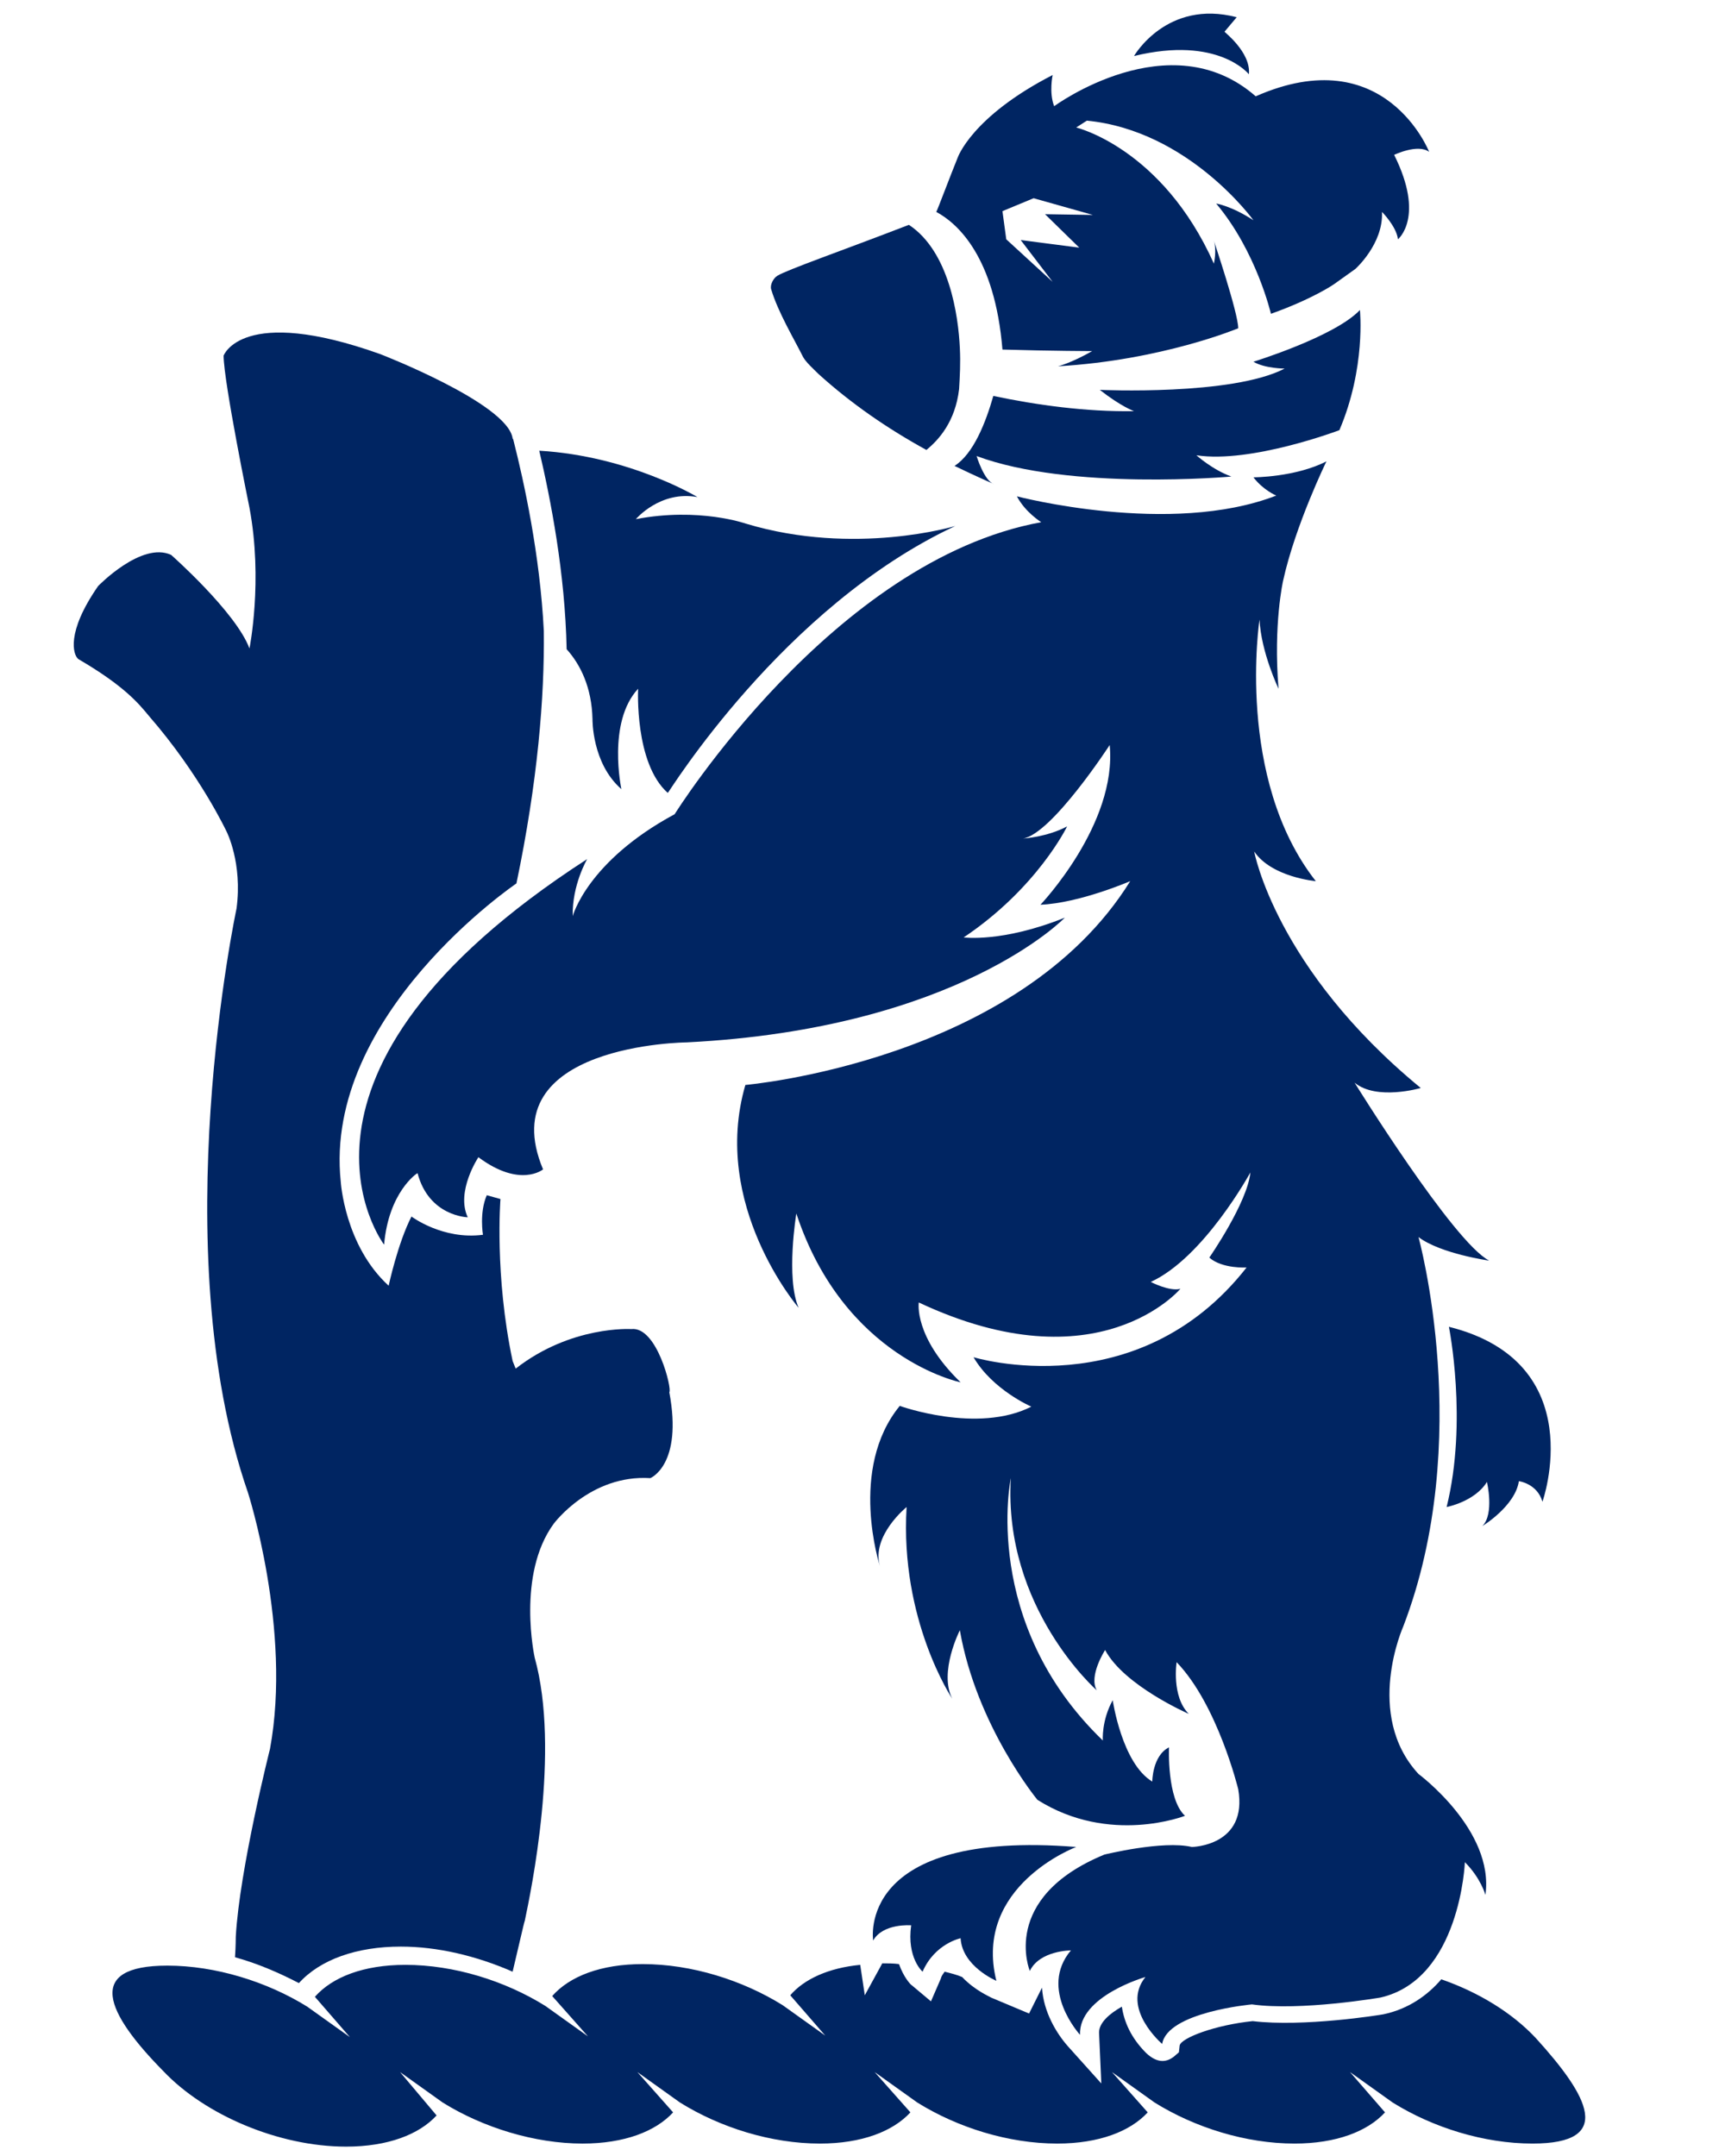
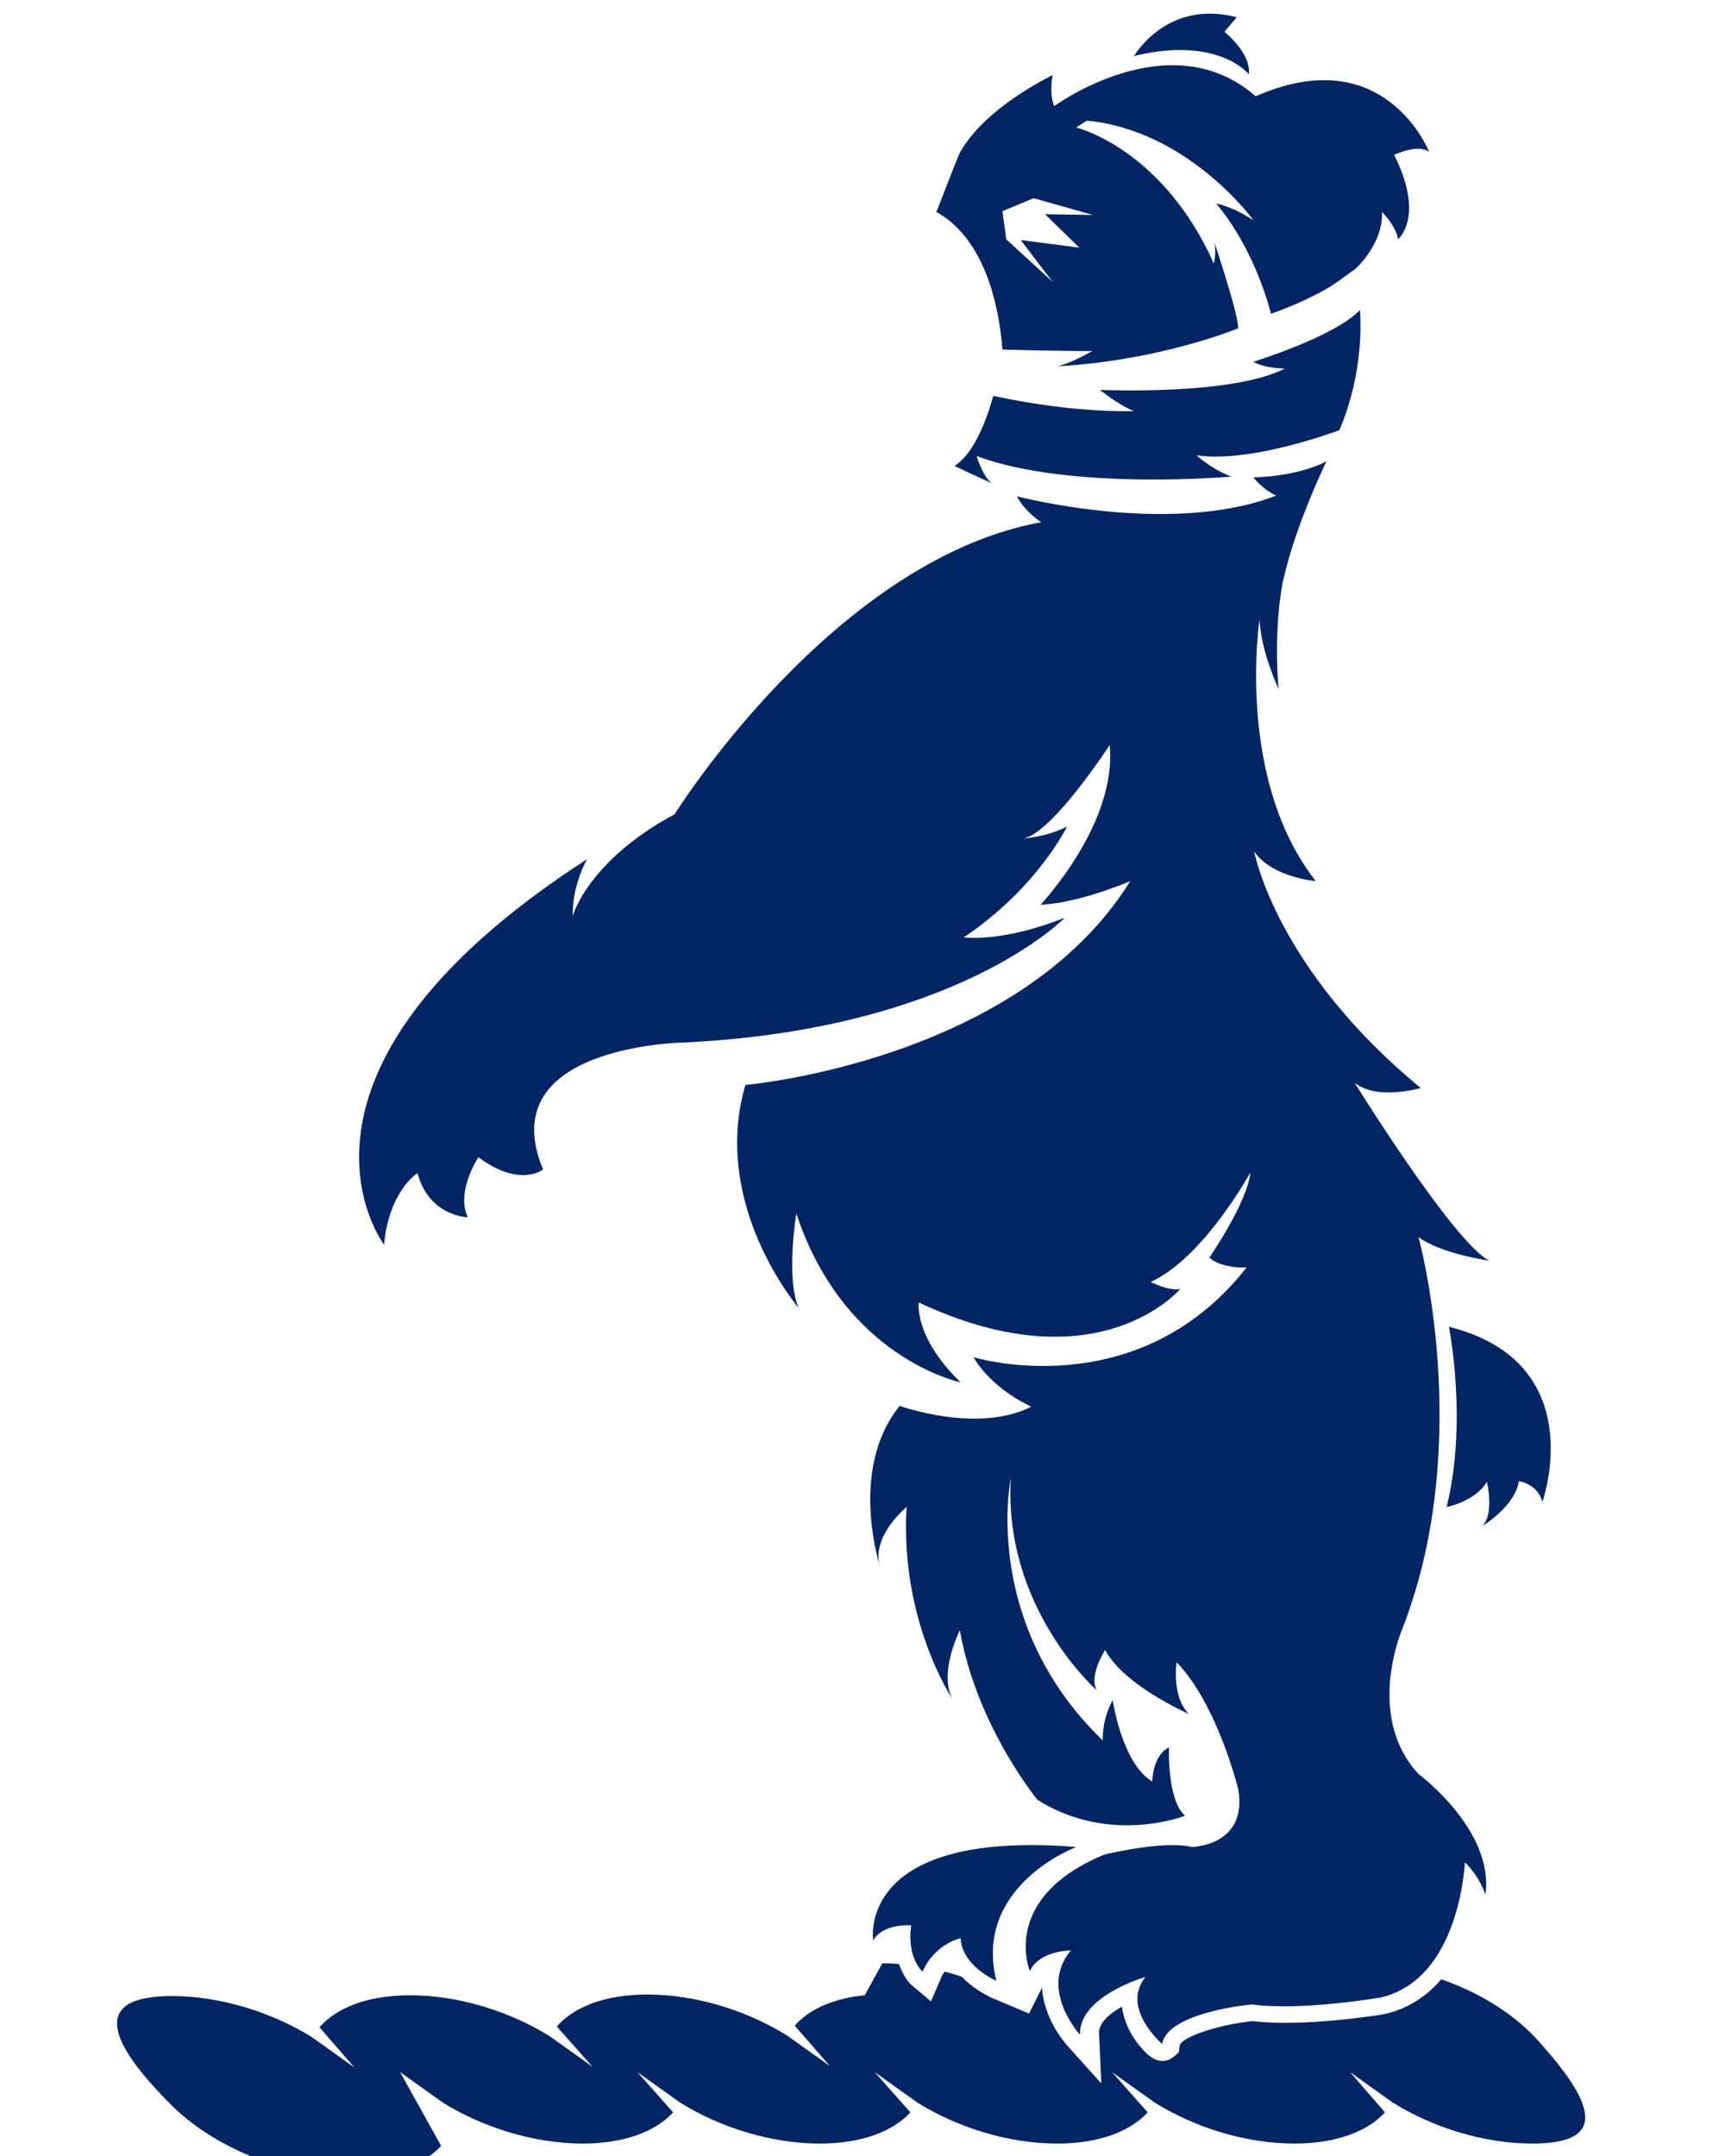
<svg xmlns="http://www.w3.org/2000/svg" version="1.1" id="Layer_1" x="0px" y="0px" viewBox="0 0 226.8 283.5" style="enable-background:new 0 0 226.8 283.5;" xml:space="preserve">
  <style type="text/css">
	.st0{fill:#002562;}
	.st1{fill-rule:evenodd;clip-rule:evenodd;fill:#002562;}
</style>
  <g id="Document" transform="scale(1 -1)">
    <g id="Spread" transform="translate(0 -283.465)">
      <g id="Layer_1_00000041984212873396677120000003671219904754806191_">
		</g>
      <g id="SVG_Document">
        <g id="Group">
-           <path class="st0" d="M125.6,214.3c0,0-13.2-4-27.5,0.3c0,0-6.2,2.2-14.5,0.6c0,0,3.2,3.8,8.1,2.9c0,0-8.9,5.4-20.8,6.1      c1.5-6.4,3.4-16.1,3.6-26.1c1.8-2,3.3-5,3.4-9.2c0,0-0.1-5.8,3.8-9.2c0,0-1.9,8.8,2.2,13.2c0,0-0.5-9.8,3.9-13.7      C87.9,179.2,102.9,203.7,125.6,214.3 M83,108.7c0,0-7.9,0.5-15.2-5.2l-0.4,1c-2.4,11.3-1.6,21.3-1.6,21.3l-1.8,0.5      c-1-2.3-0.5-5.2-0.5-5.2c-5.3-0.7-9.4,2.4-9.4,2.4c-1.8-3.5-3-9.1-3-9.1c-5.8,5.3-6.3,13.7-6.3,13.7      c-2.3,22,23.1,39.2,23.1,39.2c2.8,13.4,3.7,24.5,3.6,33.2c-0.5,10-2.6,19.6-4,25.1c0,0.1-0.1,0.2-0.1,0.2      c-0.6,4.6-17.4,11.1-17.4,11.1c-18.2,6.5-20.6-0.2-20.6-0.2c0-3.4,3.4-20,3.4-20c1.8-9.6,0-18.5,0-18.5      c-1.8,4.8-10.3,12.3-10.3,12.3c-3.9,1.8-9.6-4.1-9.6-4.1c-4.3-6.2-3.2-9-2.7-9.5c0.1-0.1,0.1-0.1,0.1-0.1c6-3.5,7.9-5.8,9.3-7.5      c6.7-7.7,10.2-15.2,10.2-15.2s2.1-4.1,1.3-10.1c0,0-9.6-44.8,1.5-76.8c0,0,5.8-18,2.9-33.7c0,0-4-15.8-4.5-24.7      c0-0.1,0-1.2-0.1-2.7c2.9-0.8,5.7-2,8.4-3.4c2.8,3.1,7.6,4.8,13.4,4.8c4.8,0,9.9-1.2,14.7-3.3c0.7,2.9,1.5,6.5,1.6,6.7      c0.8,3.8,4.7,22.4,1.3,34.6c0,0-2.4,10.9,2.5,17.6c0,0,4.8,6.5,12.7,6c0,0,4.3,1.7,2.5,11.3C88.4,100.7,86.4,109.1,83,108.7" />
-           <path class="st0" d="M201.9,15.5L201.9,15.5c-3.1,3.3-7.5,6-12.4,7.7c-1.8-2.1-4.3-3.9-7.6-4.6c-0.5-0.1-10.5-1.7-17.2-0.9      c-4.9-0.5-9.4-2.2-9.6-3.2l-0.1-0.9l-0.7-0.6c-0.8-0.6-2-1-3.6,0.5c-2,2-2.9,4.1-3.2,6.1c-1.6-0.9-3-2.1-3-3.4      c0,0,0.3-6.7,0.3-6.7l-4.4,4.9c-1.5,1.7-3.2,4.5-3.4,7.7c-0.7-1.4-1.7-3.4-1.7-3.4l-5,2.1c-0.1,0.1-2.1,0.9-3.8,2.7      c-0.7,0.3-1.5,0.5-2.3,0.7c-0.2-0.3-0.4-0.5-0.5-0.9l-1.3-3l-2.5,2.1c-0.2,0.1-1.1,1.1-1.7,2.8c-0.7,0.1-1.5,0.1-2.2,0.1      l-2.3-4.2l-0.6,4c-4.2-0.4-7.4-1.9-9.2-4l4.6-5.3l-5.6,4c-5.3,3.3-12,5.4-18.4,5.4c-5.5,0-9.6-1.6-11.9-4.2l4.7-5.3l-5.6,4v0      c0,0,0,0,0,0c-5.3,3.3-12,5.4-18.4,5.4c-5.5,0-9.6-1.6-11.9-4.2l4.6-5.3l-5.6,4c-5.3,3.3-12.1,5.4-18.4,5.4      c-10.9,0-8.1-6.2-0.5-13.9c5.4-5.7,15.1-9.9,24-9.9c5.5,0,9.6,1.6,11.9,4.1L52.6,11l5.6-4c5.3-3.3,12.1-5.4,18.4-5.4      c5.5,0,9.6,1.6,11.9,4.1L83.8,11l5.6-4h0c0,0,0,0,0,0c5.3-3.3,12-5.4,18.4-5.4c5.5,0,9.6,1.6,11.9,4.1L115,11l5.6-4      c5.3-3.3,12-5.4,18.4-5.4c5.5,0,9.6,1.6,11.9,4.1l-4.7,5.3l5.6-4h0c5.3-3.3,12-5.4,18.4-5.4c5.5,0,9.6,1.6,11.9,4.1l-4.6,5.3      l5.6-4h0c0,0,0,0,0,0c5.3-3.3,12-5.4,18.4-5.4C212.3,1.6,208.9,7.8,201.9,15.5" />
+           <path class="st0" d="M201.9,15.5L201.9,15.5c-3.1,3.3-7.5,6-12.4,7.7c-1.8-2.1-4.3-3.9-7.6-4.6c-0.5-0.1-10.5-1.7-17.2-0.9      c-4.9-0.5-9.4-2.2-9.6-3.2l-0.1-0.9l-0.7-0.6c-0.8-0.6-2-1-3.6,0.5c-2,2-2.9,4.1-3.2,6.1c-1.6-0.9-3-2.1-3-3.4      c0,0,0.3-6.7,0.3-6.7l-4.4,4.9c-1.5,1.7-3.2,4.5-3.4,7.7c-0.7-1.4-1.7-3.4-1.7-3.4l-5,2.1c-0.1,0.1-2.1,0.9-3.8,2.7      c-0.7,0.3-1.5,0.5-2.3,0.7c-0.2-0.3-0.4-0.5-0.5-0.9l-1.3-3l-2.5,2.1c-0.2,0.1-1.1,1.1-1.7,2.8c-0.7,0.1-1.5,0.1-2.2,0.1      l-2.3-4.2c-4.2-0.4-7.4-1.9-9.2-4l4.6-5.3l-5.6,4c-5.3,3.3-12,5.4-18.4,5.4c-5.5,0-9.6-1.6-11.9-4.2l4.7-5.3l-5.6,4v0      c0,0,0,0,0,0c-5.3,3.3-12,5.4-18.4,5.4c-5.5,0-9.6-1.6-11.9-4.2l4.6-5.3l-5.6,4c-5.3,3.3-12.1,5.4-18.4,5.4      c-10.9,0-8.1-6.2-0.5-13.9c5.4-5.7,15.1-9.9,24-9.9c5.5,0,9.6,1.6,11.9,4.1L52.6,11l5.6-4c5.3-3.3,12.1-5.4,18.4-5.4      c5.5,0,9.6,1.6,11.9,4.1L83.8,11l5.6-4h0c0,0,0,0,0,0c5.3-3.3,12-5.4,18.4-5.4c5.5,0,9.6,1.6,11.9,4.1L115,11l5.6-4      c5.3-3.3,12-5.4,18.4-5.4c5.5,0,9.6,1.6,11.9,4.1l-4.7,5.3l5.6-4h0c5.3-3.3,12-5.4,18.4-5.4c5.5,0,9.6,1.6,11.9,4.1l-4.6,5.3      l5.6-4h0c0,0,0,0,0,0c5.3-3.3,12-5.4,18.4-5.4C212.3,1.6,208.9,7.8,201.9,15.5" />
          <path class="st0" d="M50.5,119.8c0,0-17.1,22.4,26.7,50.7c0,0-2-3.4-1.9-7.5c0,0,1.9,7.2,13.4,13.4c0,0,20.8,33.4,48.2,38.4      c0,0-2.1,1.3-3.2,3.4c0,0,20.2-5.3,34.1,0.1c0,0-1.7,0.7-3,2.4c0,0,5.5,0,9.6,2.1c0,0-4.1-8.4-5.7-15.7c0,0-1.3-5.7-0.6-14.2      c0,0-2.3,4.8-2.5,9.1c0,0-3.2-20.9,7.4-34.4c0,0-5.8,0.5-8.1,3.9c0,0,2.8-15.4,21.9-31.1c0,0-5.8-1.7-8.7,0.7      c0,0,13-21,17.7-23.4c0,0-6.4,0.9-9.3,3.1c0,0,7.4-26.7-2-51.2c0,0-5.2-11.6,2-19.4c0,0,10-7.4,8.8-15.9c0,0-0.6,2.2-2.7,4.3      c0,0-0.6-15.4-11.1-17.8c0,0-10.5-1.8-16.9-0.9c0,0-11.1-1-11.8-5.2c0,0-5.5,4.7-2.2,8.8c0,0-8.8-2.5-8.6-7.6      c0,0-5.5,6-1.2,11.1c0,0-4.1,0-5.4-2.7c0,0-4,9.6,9.8,15.3c0,0,7.7,1.9,11.5,1c0,0,7.4,0.1,6.1,7.6c0,0-2.7,11.1-8.1,16.7      c0,0-0.7-4.5,1.6-6.8c0,0-8.5,3.7-11,8.4c0,0-2.2-3.4-1.1-5.3c0,0-12.3,10.8-11.3,27.9c0,0-4-19,12.1-34.5c0,0-0.2,2.6,1.3,5.3      c0,0,1.2-8.3,5.2-10.7c0,0,0,3.4,2.2,4.5c0,0-0.3-6.8,2.1-9c0,0-9.9-3.9-19.4,2.1c0,0-8,9.7-10.2,22.3c0,0-2.8-5.5-1-9      c0,0-6.9,10.3-6,25.2c0,0-4.7-3.8-3.5-7.8c0,0-4.2,12.8,2.6,21.1c0,0,10.2-3.7,17.3-0.1c0,0-5.1,2.2-7.6,6.5      c0,0,21.5-6.6,35.9,11.8c0,0-3.2-0.2-4.9,1.3c0,0,5,7.2,5.4,11.2c0,0-6.1-11.2-13.1-14.4c0,0,2.5-1.3,3.9-0.9      c0,0-10.8-12.9-34.4-1.8c0,0-0.7-4.5,5.5-10.5c0,0-15.3,3.1-21.6,22.2c0,0-1.4-8.5,0.3-12.4c0,0-11.6,13.5-7,29.3      c0,0,35.9,3.1,50.6,26.8c0,0-6.7-2.9-11.8-3.1c0,0,10.1,10.6,9.1,21c0,0-7.6-11.7-11.4-12.3c0,0,3.2,0.2,5.8,1.6      c0,0-3.9-8.1-13.6-14.6c0,0,5.1-0.7,13.3,2.6c0,0-14-14.6-49.7-16.4c0,0-25.8-0.2-18.9-16.7c0,0-3-2.5-8.5,1.6      c0,0-3-4.5-1.4-7.9c0,0-5.1,0.1-6.6,5.8C54.8,129.2,51.1,126.7,50.5,119.8" />
          <path class="st0" d="M190.5,109c0,0,2.5-12.4-0.3-23.7c0,0,3.7,0.7,5.3,3.3c0,0,1-4.2-0.6-5.8c0,0,4.3,2.6,4.8,5.9      c0,0,2.4-0.3,3.1-2.7C202.8,86,209.3,104.3,190.5,109" />
          <path class="st0" d="M141.5,40.6c0,0-13.6-5.1-10.5-17.6c0,0-4.5,1.9-4.7,5.6c0,0-3.4-0.7-5-4.4c0,0-2.1,1.8-1.5,6.1      c0,0-3.7,0.3-5-2C114.8,28.4,112.5,42.9,141.5,40.6" />
          <path class="st0" d="M164.2,273.7c0,0-4,5.1-15.1,2.4c0,0,4.3,7.5,13.5,5.1l-1.6-1.9C160.9,279.3,164.5,276.6,164.2,273.7" />
          <path class="st0" d="M164.8,235.9c1.5-0.9,4.1-0.9,4.1-0.9c-6.9-3.6-24.3-2.8-24.3-2.8c2.8-2.2,4.5-2.8,4.5-2.8      c-6.3-0.1-12.8,0.8-18.5,2c-1-3.5-2.6-7.6-5.1-9.2c2.9-1.4,5.2-2.4,5.2-2.4c-1.3,0.4-2.3,3.7-2.3,3.7      c12.3-4.6,33.5-2.7,33.5-2.7c-2.5,0.9-4.6,2.8-4.6,2.8c7.2-1.1,18.8,3.3,18.8,3.3c3.5,8.2,2.7,15.8,2.7,15.8      C175.5,239.2,164.8,235.9,164.8,235.9z M187.9,263.5c0,0-5.8,14.8-22.8,7.3c-11.3,9.9-26.5-1.3-26.5-1.3      c-0.7,1.8-0.2,4.1-0.2,4.1c-10.7-5.5-12.5-10.9-12.5-10.9c-0.9-2.2-2.7-7-2.8-7.1c2.8-1.5,7.7-5.9,8.7-18.1      c6.8-0.2,11.8-0.2,11.8-0.2c-2.8-1.6-4.5-2-4.5-2c13.7,0.8,23.7,5,23.7,5c0,2-3.2,11.5-3.2,11.5c0.4-1.3,0-3,0-3      c-6.8,15.2-18.1,17.9-18.1,17.9l1.4,0.9c13.4-1.3,21.9-13.1,21.9-13.1c-2.9,1.9-4.9,2.2-4.9,2.2c5.3-6.3,7.2-14.5,7.2-14.5      c5.6,2,8.3,3.9,8.3,3.9l2.8,2c0,0,3.7,3.3,3.5,7.5c0,0,1.9-1.9,2.1-3.6c0,0,3.6,2.9-0.5,11.1      C183.3,263.1,186.4,264.6,187.9,263.5 M143.7,255.2l-6.3,0.1l4.5-4.4l-7.7,1l4.2-5.5l-6.1,5.6l-0.5,3.7l4.1,1.7" />
-           <path marker-end="none" marker-start="none" class="st1" d="M121.8,224.3c-5.1,2.8-9.9,6.1-14.2,10c-0.7,0.7-1.6,1.5-2,2.2      c-1.2,2.4-3.3,5.9-4.2,8.9c-0.2,0.6,0.3,1.5,0.8,1.8c1.3,0.8,8.5,3.3,17.3,6.7l0,0c5.3-3.5,6.5-11.9,6.7-16.2      c0.1-2,0-3.7-0.1-5.4C125.6,228,123.4,225.6,121.8,224.3L121.8,224.3z" />
        </g>
      </g>
    </g>
  </g>
</svg>